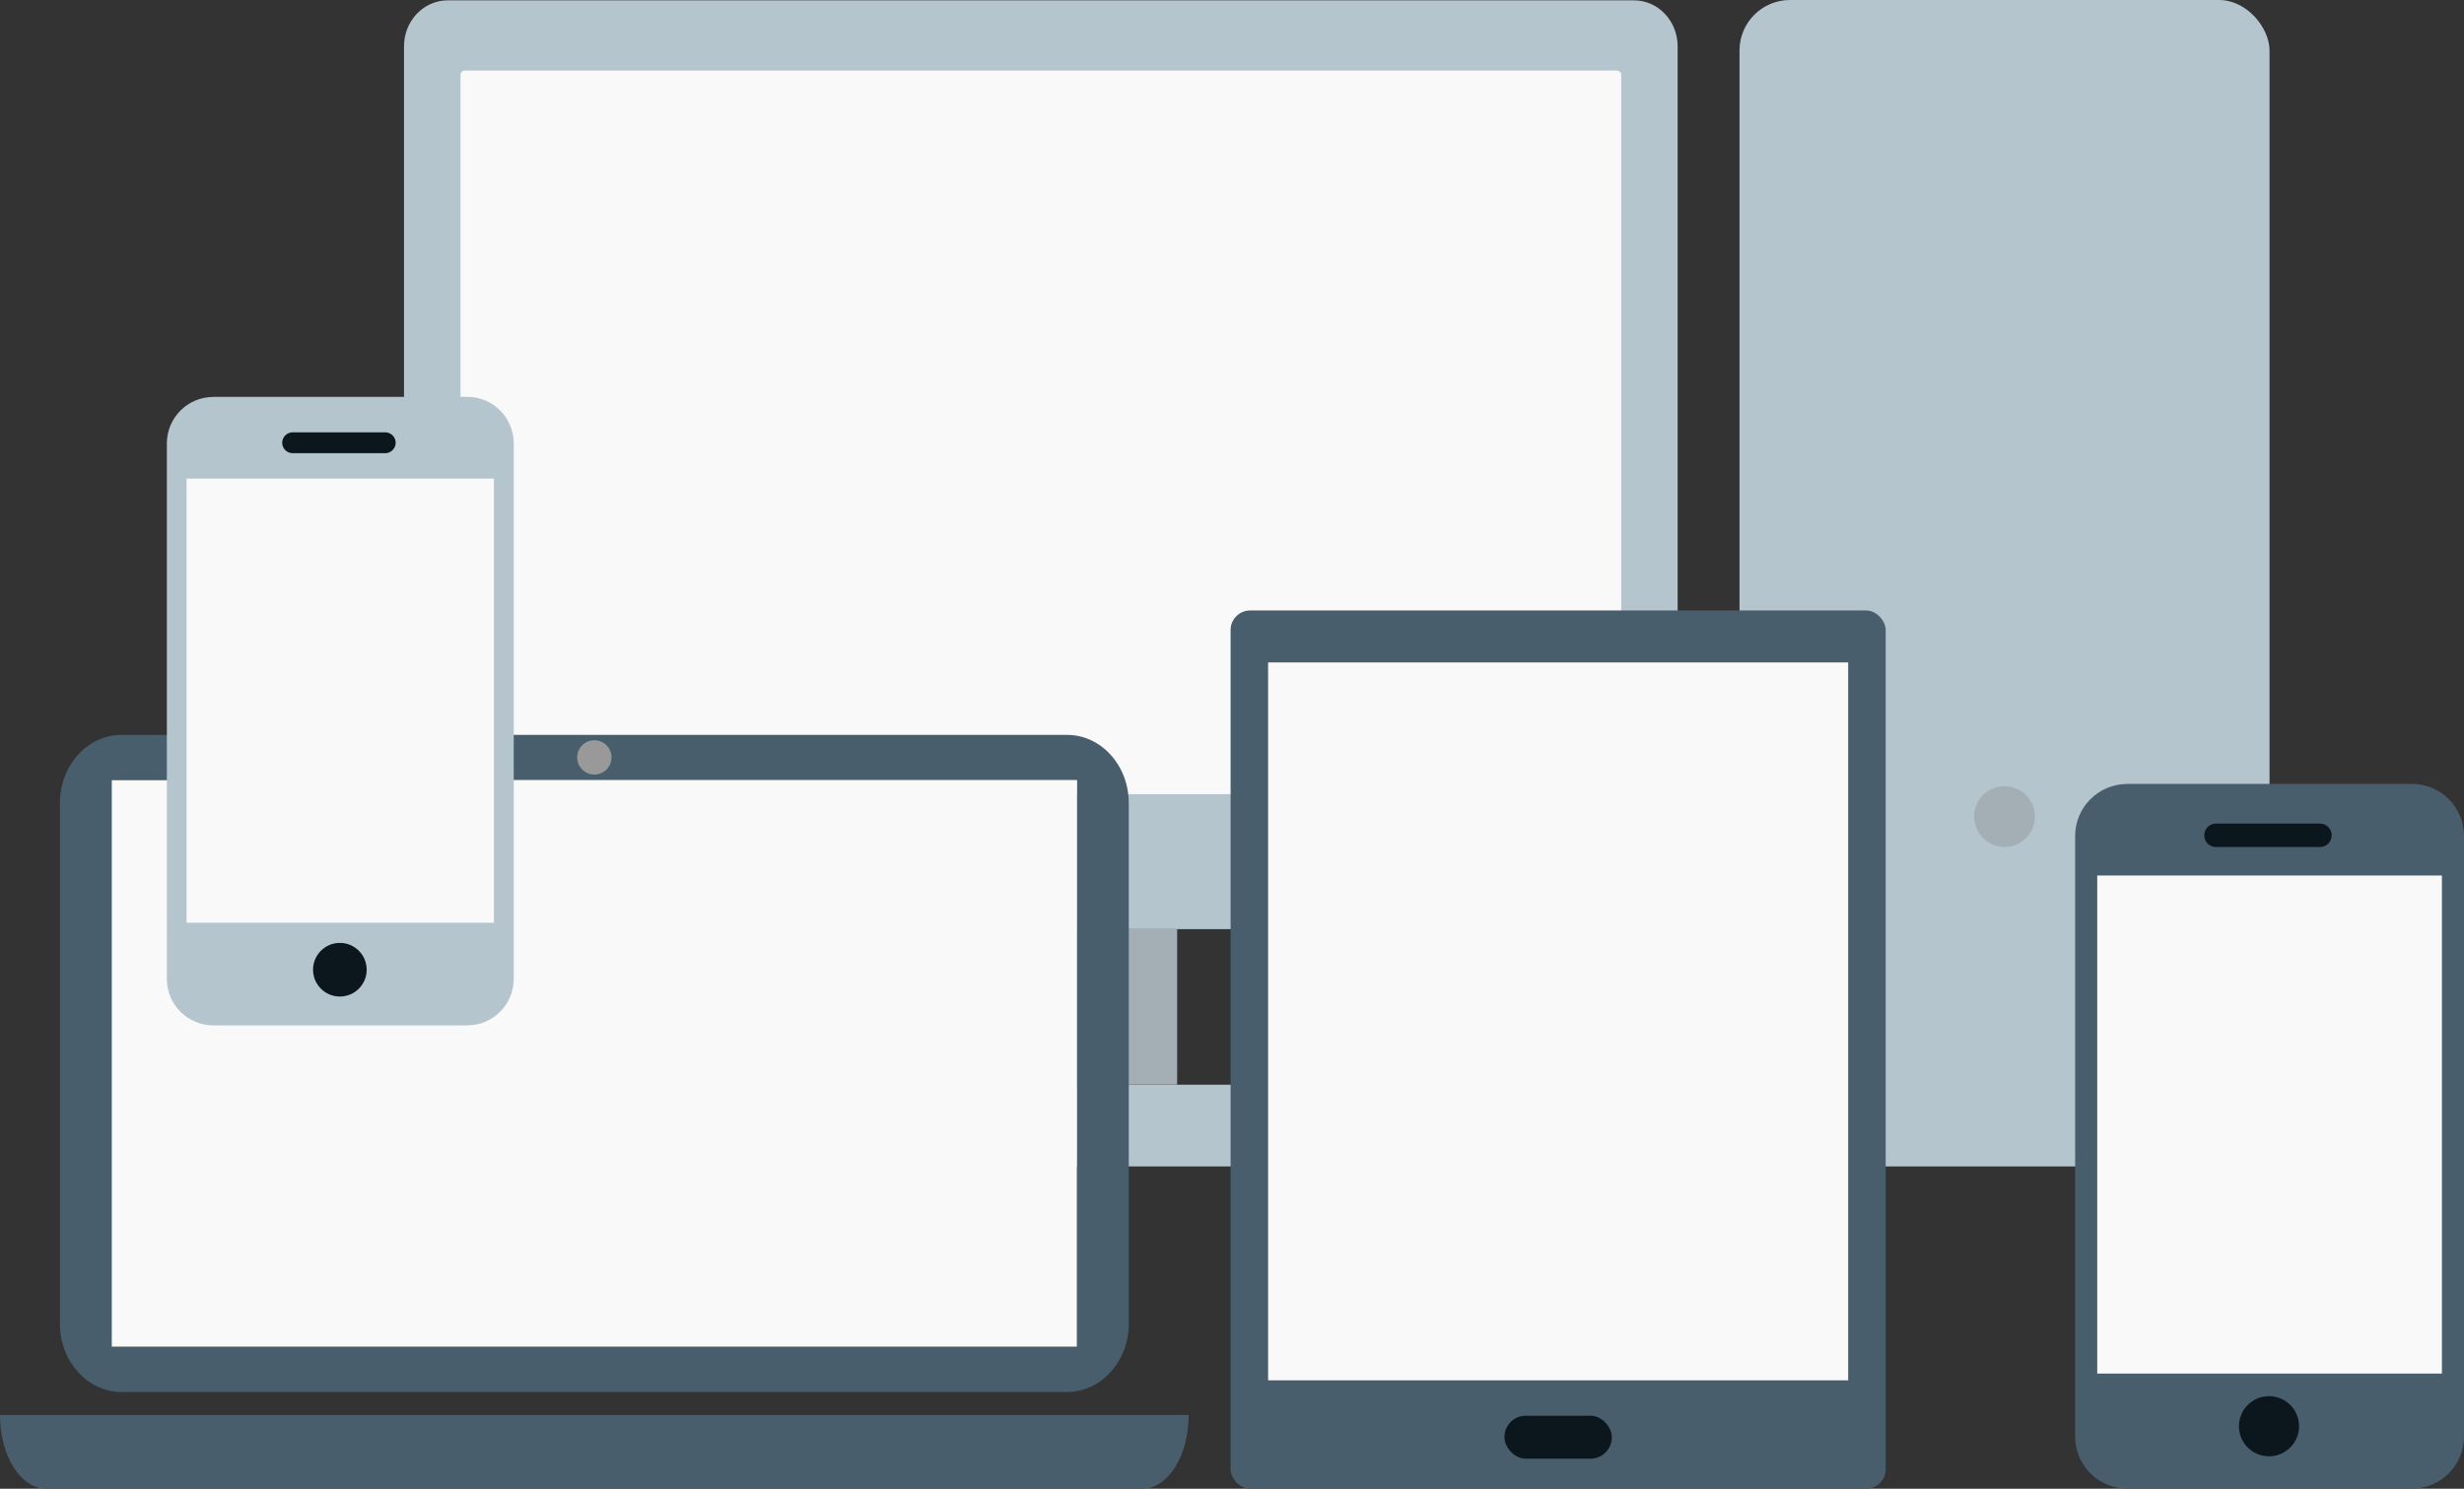
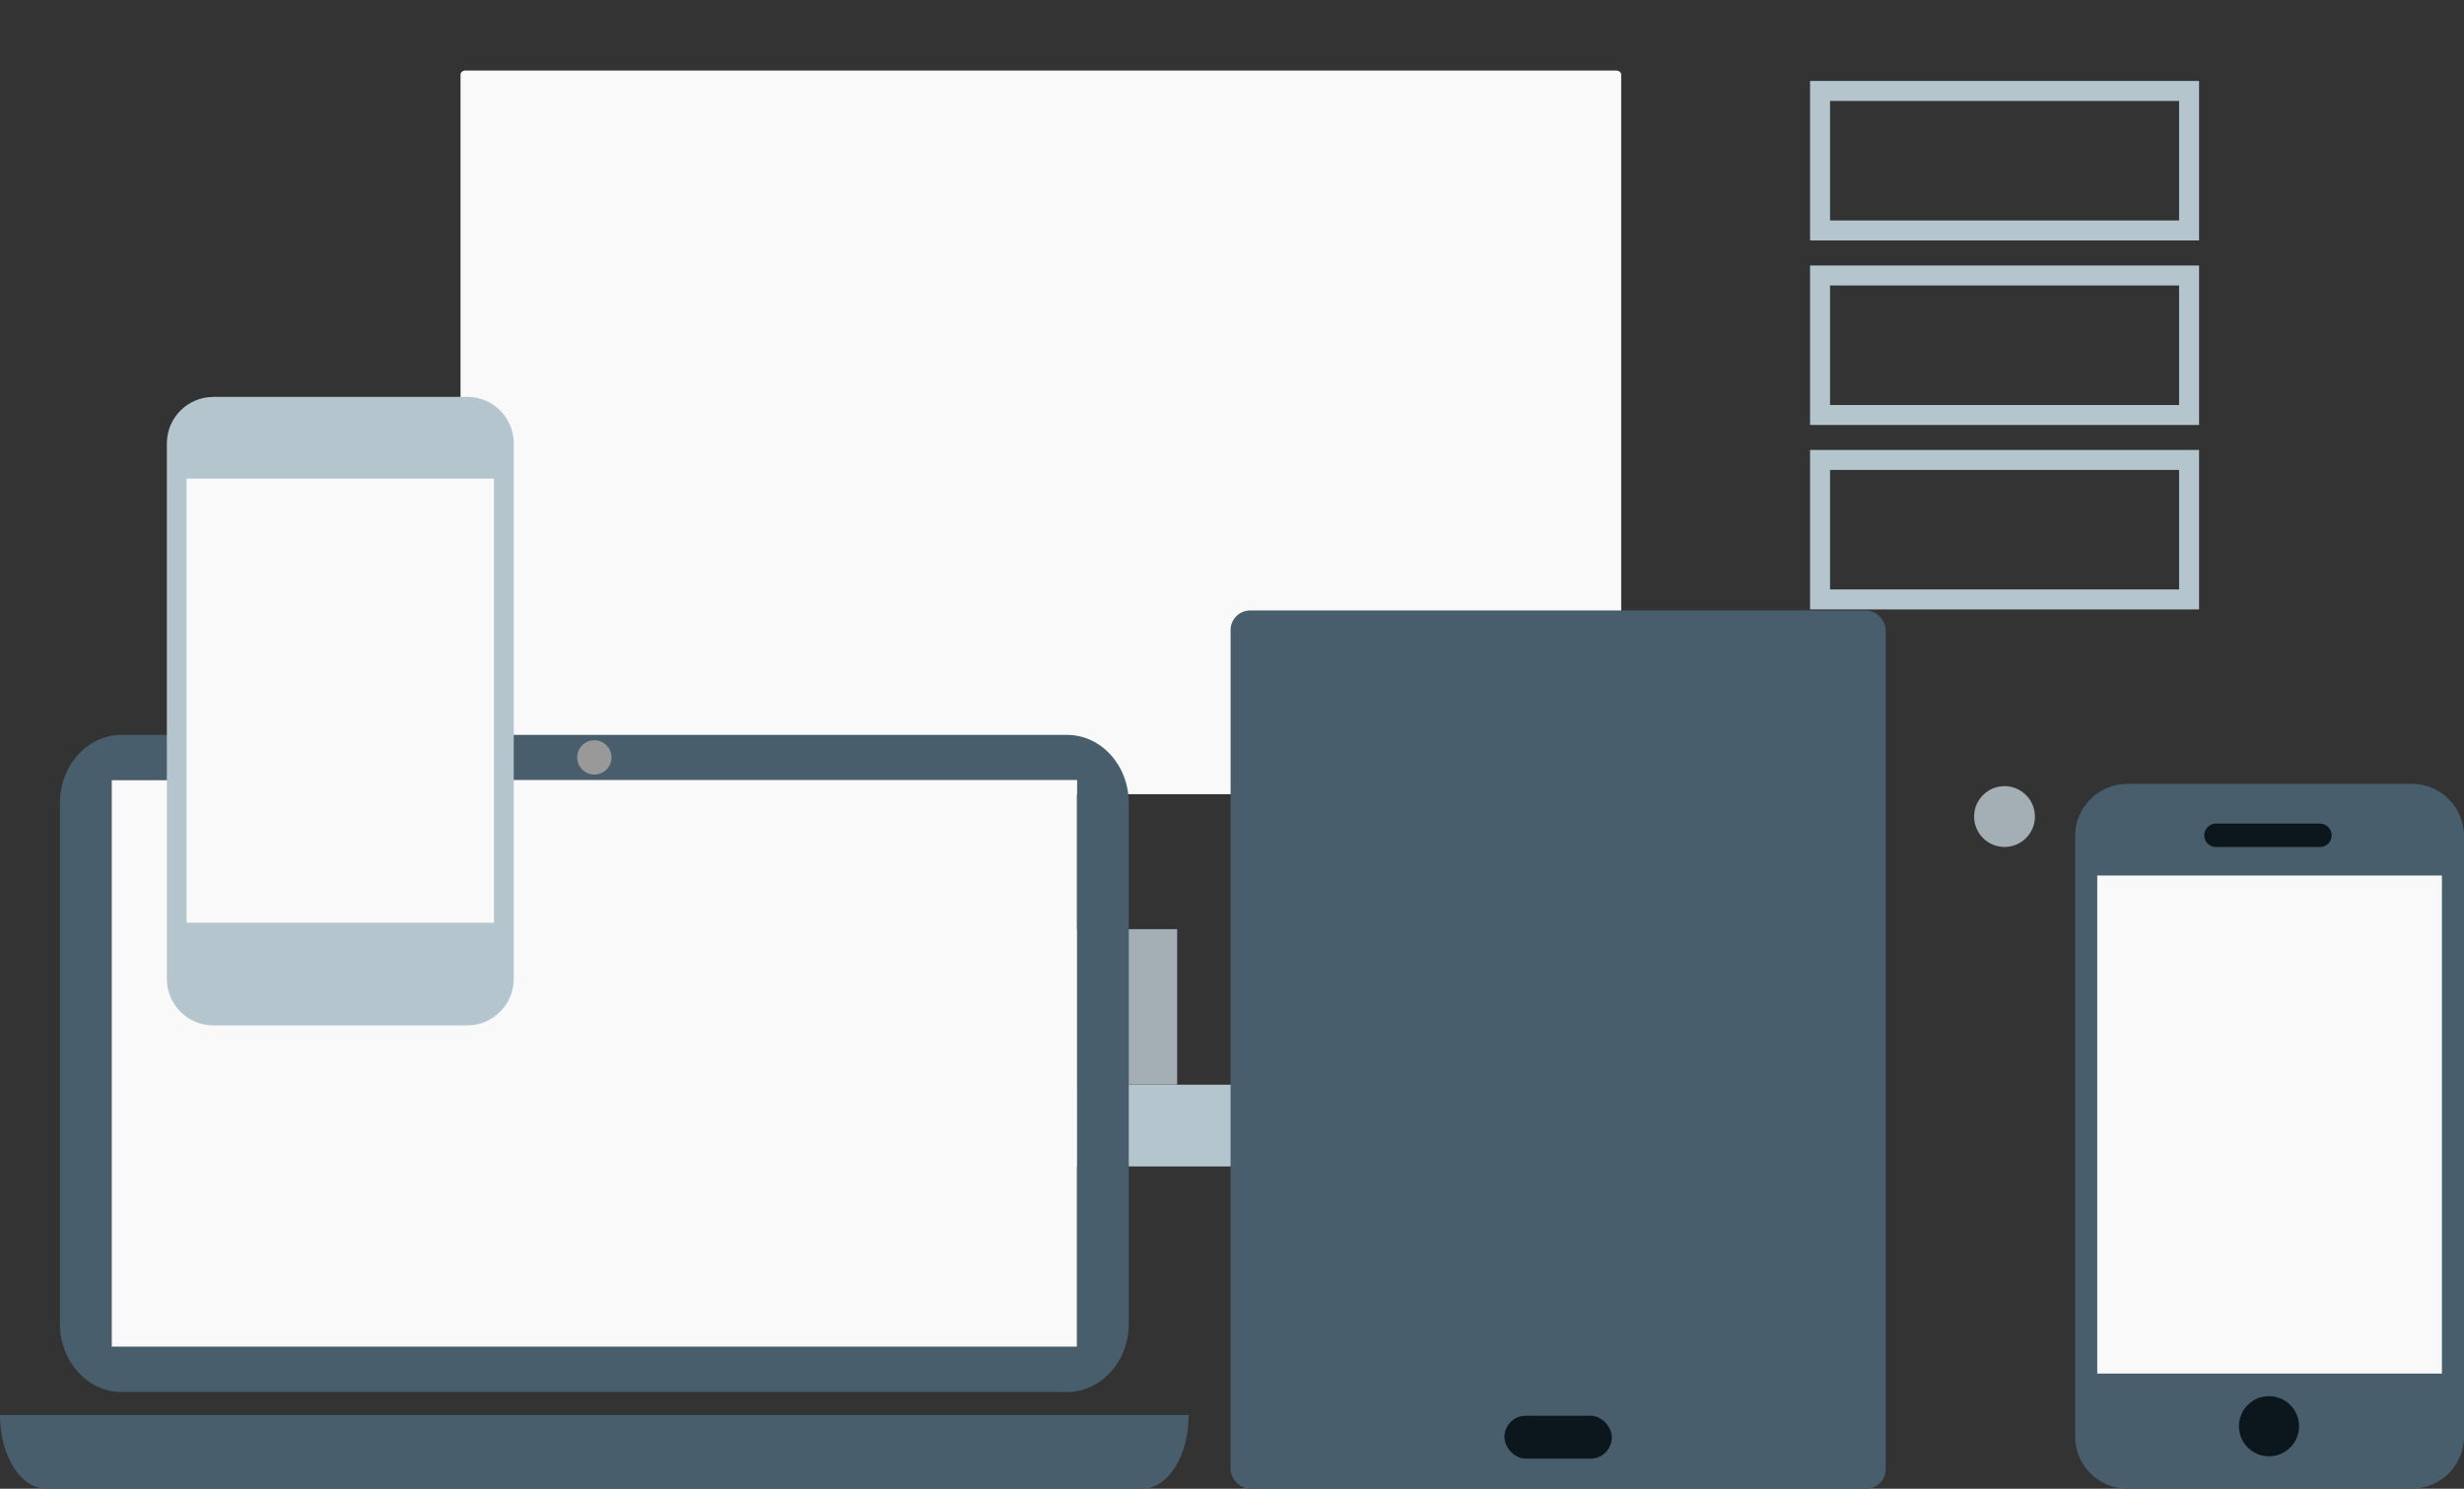
<svg xmlns="http://www.w3.org/2000/svg" viewBox="0 0 281.16 169.9">
  <rect x="0" y="0" width="281.16" height="169.9" fill="#333333" stroke="none" />
  <defs>
    <style>.cls-1{isolation:isolate;}.cls-2{fill:#0c161d;}.cls-3{fill:none;mix-blend-mode:multiply;stroke:#b4c5ce;stroke-miterlimit:10;stroke-width:2.28px;}.cls-4{fill:#495e6c;}.cls-5{fill:#faf9f9;}.cls-6{fill:#999;}.cls-7{fill:#a3afb5;}.cls-8{fill:#b4c5ce;}</style>
  </defs>
  <g class="cls-1">
    <g id="_レイヤー_3">
      <g>
        <g>
-           <path class="cls-8" d="M186.45,.04H51.08c-2.75,0-4.98,2.35-4.98,5.24V100.8c0,2.89,2.23,5.24,4.98,5.24H186.45c2.75,0,4.98-2.35,4.98-5.24V5.28c0-2.89-2.23-5.24-4.98-5.24Z" />
          <path class="cls-5" d="M184.99,90.2c0,.24-.26,.44-.59,.44H53.13c-.32,0-.58-.2-.58-.44V8.49c0-.24,.26-.44,.58-.44H184.4c.32,0,.59,.2,.59,.44V90.2Z" />
          <rect class="cls-7" x="101.88" y="106.04" width="32.44" height="17.74" />
          <path class="cls-8" d="M149.82,123.79h-63.44c-.09,0-.17,.06-.17,.14v9.05c0,.08,.08,.14,.17,.14h63.44c.1,0,.17-.06,.17-.14v-9.05c0-.08-.08-.14-.17-.14Z" />
        </g>
        <g>
-           <rect class="cls-8" x="198.49" width="60.48" height="133.12" rx="5.76" ry="5.76" />
          <circle class="cls-7" cx="228.73" cy="93.19" r="3.47" />
          <rect class="cls-3" x="207.68" y="10.38" width="42.11" height="15.92" />
          <rect class="cls-3" x="207.68" y="31.44" width="42.11" height="15.92" />
          <rect class="cls-3" x="207.68" y="52.49" width="42.11" height="15.92" />
        </g>
      </g>
      <g>
        <rect class="cls-4" x="140.42" y="69.67" width="74.75" height="100.23" rx="2.23" ry="2.23" />
-         <rect class="cls-5" x="144.7" y="75.6" width="66.19" height="81.93" />
        <rect class="cls-2" x="171.67" y="161.57" width="12.25" height="4.9" rx="2.43" ry="2.43" />
      </g>
      <g>
        <g>
-           <path class="cls-4" d="M0,161.49s0,.03,0,.05c0,4.62,2.37,8.36,5.28,8.36h125.07c2.92,0,5.28-3.74,5.28-8.36v-.05H0Z" />
+           <path class="cls-4" d="M0,161.49s0,.03,0,.05c0,4.62,2.37,8.36,5.28,8.36h125.07c2.92,0,5.28-3.74,5.28-8.36v-.05Z" />
          <path class="cls-4" d="M121.76,83.87H13.87c-3.89,0-7.03,3.48-7.03,7.78v59.43c0,4.3,3.15,7.78,7.03,7.78H121.76c3.89,0,7.04-3.49,7.04-7.78v-59.43c0-4.3-3.15-7.78-7.04-7.78Zm1.12,69.82H12.75V89.04H122.88v64.65Z" />
          <path class="cls-6" d="M69.78,86.44c0,1.08-.88,1.96-1.96,1.96s-1.96-.88-1.96-1.96,.88-1.96,1.96-1.96,1.96,.88,1.96,1.96Z" />
        </g>
        <polygon class="cls-5" points="121.98 89.04 12.75 89.04 12.75 153.65 12.75 153.69 122.88 153.69 122.88 89.04 121.98 89.04" />
      </g>
      <g>
        <path class="cls-4" d="M242.72,89.46h32.49c3.28,0,5.95,2.66,5.95,5.95v68.54c0,3.28-2.66,5.94-5.94,5.94h-32.49c-3.28,0-5.94-2.66-5.94-5.94V95.41c0-3.28,2.66-5.94,5.94-5.94Z" />
        <path class="cls-2" d="M262.34,162.77c0,1.89-1.53,3.43-3.43,3.43s-3.43-1.53-3.43-3.43,1.53-3.43,3.43-3.43,3.43,1.54,3.43,3.43" />
        <path class="cls-2" d="M264.72,96.67h-11.86c-.74,0-1.34-.6-1.34-1.34s.6-1.34,1.34-1.34h11.86c.74,0,1.34,.6,1.34,1.34s-.6,1.34-1.34,1.34" />
        <rect class="cls-5" x="239.31" y="99.92" width="39.33" height="56.84" />
      </g>
      <g>
        <path class="cls-8" d="M24.34,45.29h28.98c2.93,0,5.3,2.38,5.3,5.3v61.13c0,2.93-2.38,5.3-5.3,5.3H24.34c-2.93,0-5.3-2.38-5.3-5.3V50.6c0-2.93,2.38-5.3,5.3-5.3Z" />
-         <path class="cls-2" d="M41.84,110.67c0,1.69-1.37,3.06-3.06,3.06s-3.06-1.37-3.06-3.06,1.37-3.06,3.06-3.06,3.06,1.37,3.06,3.06" />
-         <path class="cls-2" d="M43.96,51.72h-10.57c-.66,0-1.19-.54-1.19-1.19s.54-1.19,1.19-1.19h10.57c.66,0,1.19,.54,1.19,1.19s-.54,1.19-1.19,1.19" />
        <rect class="cls-5" x="21.29" y="54.62" width="35.07" height="50.69" />
      </g>
    </g>
  </g>
</svg>